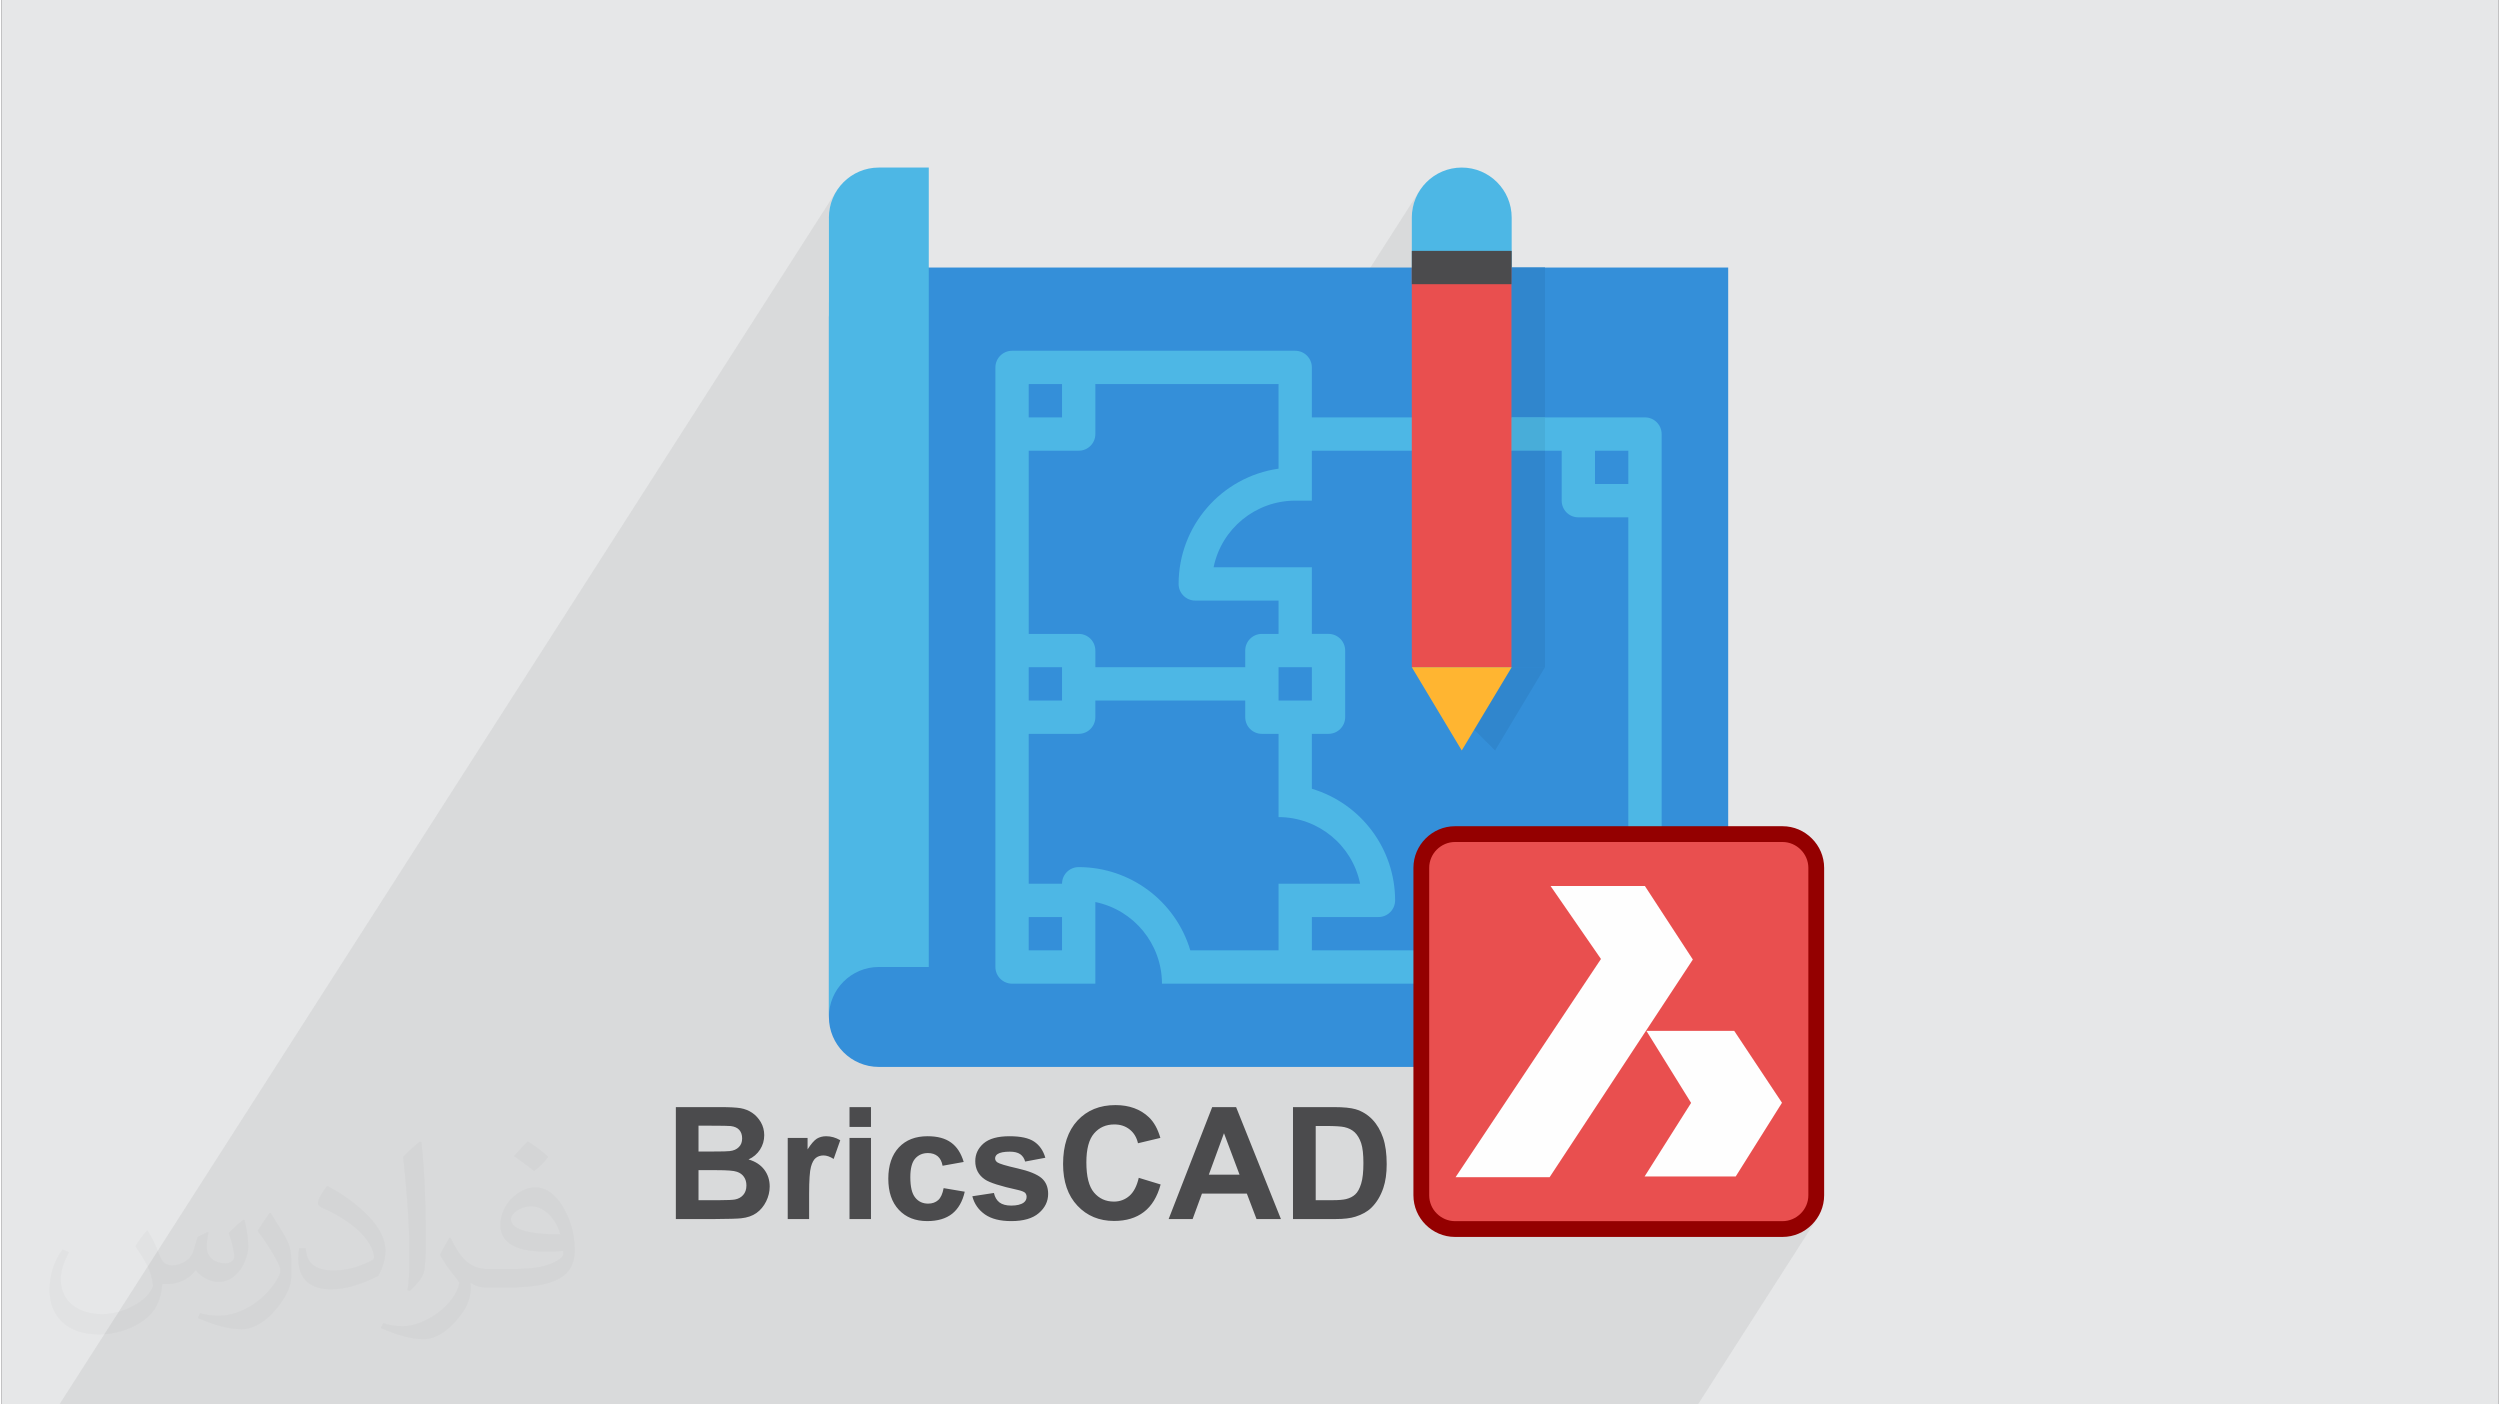
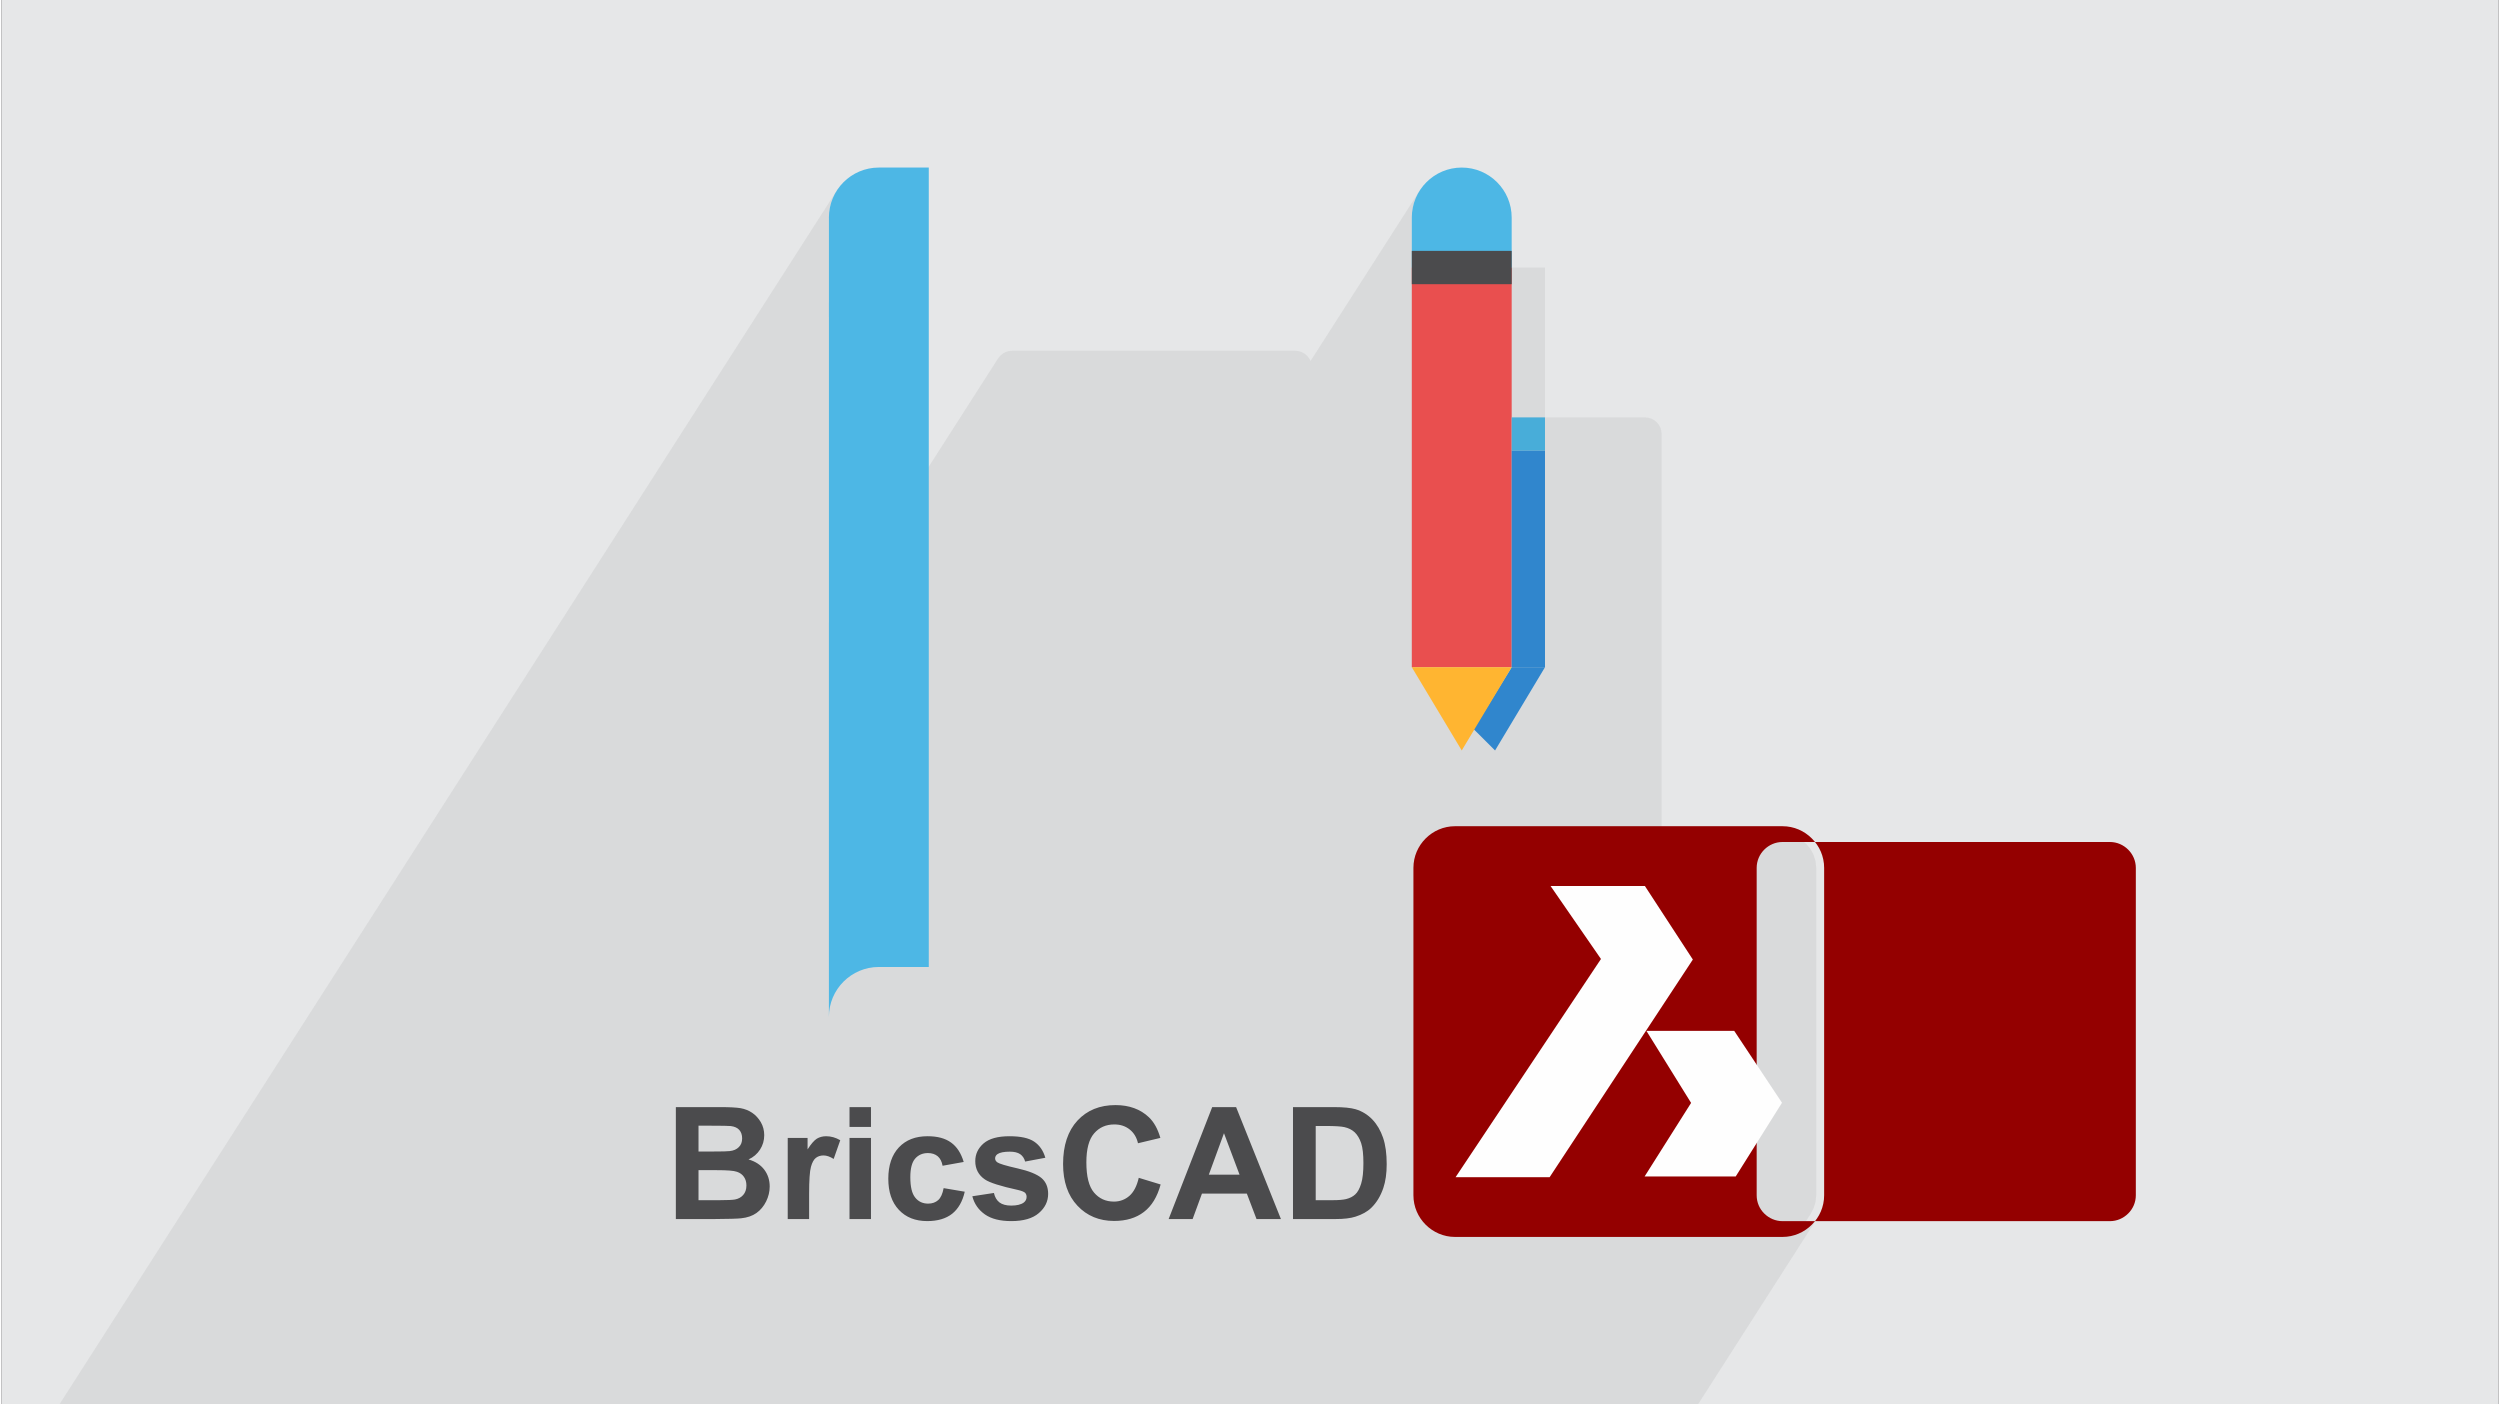
<svg xmlns="http://www.w3.org/2000/svg" xml:space="preserve" width="356px" height="200px" version="1.0" style="shape-rendering:geometricPrecision; text-rendering:geometricPrecision; image-rendering:optimizeQuality; fill-rule:evenodd; clip-rule:evenodd" viewBox="0 0 35600 20025">
  <rect x="0" y="0" width="35600" height="20025" fill="#333333" stroke="none" />
  <defs>
    <style type="text/css">
   
    .fil0 {fill:#E6E7E8}
    .fil11 {fill:#E94F4F}
    .fil13 {fill:#FEFEFE}
    .fil7 {fill:#4B4B4D;fill-rule:nonzero}
    .fil8 {fill:#3086CD;fill-rule:nonzero}
    .fil4 {fill:#348FD9;fill-rule:nonzero}
    .fil9 {fill:#48ADD9;fill-rule:nonzero}
    .fil3 {fill:#4B4B4D;fill-rule:nonzero}
    .fil5 {fill:#4DB7E5;fill-rule:nonzero}
    .fil12 {fill:#940000;fill-rule:nonzero}
    .fil6 {fill:#E94F4F;fill-rule:nonzero}
    .fil10 {fill:#FFB531;fill-rule:nonzero}
    .fil1 {fill:#373435;fill-opacity:0.031}
    .fil2 {fill:#373435;fill-opacity:0.078}
   
  </style>
  </defs>
  <g id="Layer_x0020_1">
    <g id="_2458295619760">
      <path class="fil0" d="M0 0l35600 0 0 20025 -35600 0 0 -20025z" />
-       <path class="fil1" d="M2082 17547c68,103 112,202 155,312 32,64 49,183 199,183 44,0 107,-14 163,-45 63,-33 111,-83 136,-159l60 -202 146 -72 10 10c-20,76 -25,149 -25,206 0,169 146,233 262,233 68,0 129,-33 129,-95 0,-80 -34,-216 -78,-338 68,-68 136,-136 214,-191l12 6c34,144 53,286 53,381 0,93 -41,196 -75,264 -70,132 -194,237 -344,237 -114,0 -241,-57 -328,-163l-5 0c-82,102 -209,194 -412,194l-63 0c-10,134 -39,229 -83,314 -121,237 -480,404 -818,404 -470,0 -706,-272 -706,-633 0,-223 73,-431 185,-578l92 38c-70,134 -117,261 -117,385 0,338 275,499 592,499 294,0 658,-187 724,-404 -25,-237 -114,-349 -250,-565 41,-72 94,-144 160,-221l12 0 0 0 0 0zm5421 -1274c99,62 196,136 291,220 -53,75 -119,143 -201,203 -95,-77 -190,-143 -287,-213 66,-74 131,-146 197,-210l0 0 0 0zm51 926c-160,0 -291,105 -291,183 0,167 320,219 703,217 -48,-196 -216,-400 -412,-400zm-359 895c208,0 390,-6 529,-41 155,-40 286,-118 286,-172 0,-14 0,-31 -5,-45 -87,8 -187,8 -274,8 -282,0 -498,-64 -583,-222 -21,-44 -36,-93 -36,-149 0,-153 66,-303 182,-406 97,-85 204,-138 313,-138 197,0 354,158 464,408 60,136 101,293 101,491 0,132 -36,243 -118,326 -153,148 -435,204 -867,204l-196 0 0 0 -51 0c-107,0 -184,-19 -245,-66l-10 0c3,25 5,49 5,72 0,97 -32,221 -97,320 -192,286 -400,410 -580,410 -182,0 -405,-70 -606,-161l36 -70c65,27 155,45 279,45 325,0 752,-313 805,-618 -12,-25 -34,-58 -65,-93 -95,-113 -155,-208 -211,-307 48,-95 92,-171 133,-240l17 -2c139,283 265,446 546,446l44 0 0 0 204 0 0 0 0 0zm-1408 299c24,-130 26,-276 26,-413l0 -202c0,-377 -48,-926 -87,-1283 68,-74 163,-160 238,-218l22 6c51,450 63,971 63,1452 0,126 -5,249 -17,340 -7,114 -73,200 -214,332l-31 -14zm-1449 -596c7,177 94,317 398,317 189,0 349,-49 526,-134 32,-14 49,-33 49,-49 0,-111 -85,-258 -228,-392 -139,-126 -323,-237 -495,-311 -59,-25 -78,-52 -78,-77 0,-51 68,-158 124,-235l19 -2c197,103 417,256 580,427 148,157 240,316 240,489 0,128 -39,249 -102,361 -216,109 -446,192 -674,192 -277,0 -466,-130 -466,-436 0,-33 0,-84 12,-150l95 0 0 0 0 0zm-501 -503l172 278c63,103 122,215 122,392l0 227c0,183 -117,379 -306,573 -148,132 -279,188 -400,188 -180,0 -386,-56 -624,-159l27 -70c75,20 162,37 269,37 342,-2 692,-252 852,-557 19,-35 26,-68 26,-91 0,-35 -19,-74 -34,-109 -87,-165 -184,-315 -291,-454 56,-88 112,-173 173,-257l14 2 0 0 0 0z" />
      <path class="fil2" d="M15515 20025l37 0 146 0 131 0 365 0 6 0 138 0 210 0 0 0 64 0 108 0 88 0 191 0 214 0 113 0 24 0 18 0 22 0 199 0 144 0 19 0 468 0 225 0 210 0 8 0 33 0 24 0 17 0 310 0 2 0 144 0 481 0 44 0 322 0 11 0 133 0 789 0 320 0 243 0 1094 0 13 0 1075 0 144 0 47 0 10 0 44 0 90 0 116 0 17 0 1698 -2651 -34 45 -39 42 -42 39 -46 34 -48 30 -52 25 -14 5 182 -283 44 -82 28 -90 10 -97 0 -4668 -10 -97 -28 -90 -44 -82 -59 -71 -71 -59 -82 -44 -90 -28 -97 -10 -1723 0 0 -5704 -5 -48 -14 -45 -22 -40 -29 -35 -35 -29 -40 -22 -45 -14 -48 -5 -1425 0 0 -2137 -475 0 -1424 0 0 -237 0 -475 14 -144 42 -134 65 -121 -1565 2444 0 -1 -22 -40 -29 -35 -35 -29 -40 -22 -45 -14 -48 -5 -4036 0 -48 5 -45 14 -40 22 -35 29 -29 35 -2415 3771 0 -4351 14 -143 42 -134 65 -121 -121 190 0 -1216 14 -144 42 -134 65 -121 -11093 17322 133 0 779 0 134 0 2786 0 130 0 542 0 304 0 304 0 171 0 170 0 457 0 44 0 121 0 493 0 185 0 32 0 188 0 58 0 58 0 8 0 92 0 45 0 66 0 6 0 37 0 50 0 40 0 64 0 38 0 53 0 53 0 22 0 19 0 7 0 8 0 99 0 43 0 29 0 19 0 64 0 48 0 23 0 17 0 117 0 35 0 36 0 84 0 32 0 45 0 14 0 42 0 51 0 31 0 8 0 6 0 11 0 51 0 19 0 71 0 26 0 14 0 17 0 48 0 15 0 20 0 6 0 6 0 57 0 96 0 40 0 16 0 13 0 83 0 221 0 126 0 45 0 32 0 32 0 8 0 13 0 48 0 83 0 121 0 76 0 2 0 23 0 109 0 21 0 40 0 27 0 7 0 10 0 20 0 44 0 68 0 22 0 66 0 65 0 154 0 19 0 20 0 8 0 20 0 76 0 25 0 22 0 15 0 91 0 27 0 33 0 27 0 44 0 23 0 8 0 26 0 0 0 26 0 101 0 171 0 16 0 19 0 12 0 91 0 142 0 14 0 26 0 72 0 30 0 58 0 3 0 15 0 2 0 64 0 20 0 59 0 44 0 14 0 54 0 48 0 19 0 4 0 34 0 4 0 195 0 12 0 65 0 78 0 72 0 50 0 243 0 192 0 51 0 27 0 57 0 43 0 3 0 41 0 83 0 104 0 111 0 6 0 10 0 24 0 46 0 174 0 10 0 8 0 40 0 100 0 4 0 169 0 69 0 41 0 23 0 13 0 8 0 15 0 21 0 12 0 65 0 68 0 60 0z" />
      <g>
        <path class="fil3" d="M9614 15785l638 0c127,0 221,5 284,15 62,11 117,33 166,66 49,33 90,78 123,133 32,55 49,118 49,186 0,75 -20,144 -60,206 -40,62 -95,109 -164,140 97,28 172,77 224,145 52,69 78,149 78,241 0,73 -17,144 -51,213 -34,68 -79,123 -138,165 -58,41 -131,66 -217,75 -53,6 -183,10 -388,11l-544 0 0 -1596 0 0zm323 265l0 368 212 0c125,0 202,-2 233,-6 55,-6 99,-25 130,-57 32,-31 47,-72 47,-124 0,-49 -13,-89 -40,-120 -27,-31 -68,-49 -122,-56 -31,-3 -123,-5 -275,-5l-185 0zm0 634l0 428 299 0c116,0 190,-4 221,-10 48,-9 87,-30 117,-64 30,-34 46,-79 46,-136 0,-49 -12,-89 -35,-122 -23,-34 -57,-59 -101,-73 -44,-16 -140,-23 -286,-23l-261 0zm1577 697l-305 0 0 -1157 283 0 0 164c49,-77 93,-128 132,-153 39,-23 83,-35 132,-35 70,0 137,19 202,57l-94 267c-52,-33 -100,-50 -145,-50 -42,0 -79,12 -109,35 -30,24 -53,66 -70,128 -17,61 -26,191 -26,387l0 357 0 0zm576 -1313l0 -283 306 0 0 283 -306 0zm0 1313l0 -1157 306 0 0 1157 -306 0zm1628 -814l-301 54c-11,-60 -34,-105 -69,-135 -36,-30 -83,-46 -140,-46 -76,0 -137,27 -183,80 -45,52 -68,140 -68,264 0,138 23,234 70,291 45,57 107,86 184,86 58,0 106,-17 143,-50 37,-33 63,-90 78,-171l301 51c-31,138 -91,243 -179,314 -89,70 -207,105 -356,105 -169,0 -304,-53 -404,-160 -101,-107 -151,-255 -151,-444 0,-191 51,-340 151,-447 101,-107 237,-159 409,-159 141,0 253,30 336,91 83,60 142,152 179,276l0 0zm123 489l308 -47c13,59 39,104 79,135 40,30 96,45 167,45 79,0 139,-14 179,-43 27,-20 41,-48 41,-82 0,-23 -8,-43 -22,-58 -16,-14 -50,-28 -102,-40 -248,-54 -404,-104 -471,-150 -91,-62 -137,-150 -137,-261 0,-100 40,-184 119,-253 80,-68 202,-102 368,-102 159,0 276,25 353,77 77,52 130,129 159,230l-288 54c-12,-46 -36,-81 -70,-105 -35,-24 -84,-36 -149,-36 -80,0 -139,11 -174,34 -23,16 -35,37 -35,62 0,22 10,40 31,56 28,20 123,49 287,86 163,37 277,83 342,137 64,54 96,130 96,227 0,106 -44,198 -133,274 -88,76 -219,114 -393,114 -158,0 -283,-31 -375,-95 -91,-64 -152,-150 -180,-259l0 0zm2373 -263l312 95c-48,176 -127,307 -239,392 -112,86 -253,128 -425,128 -211,0 -386,-72 -522,-217 -137,-145 -205,-344 -205,-595 0,-266 69,-472 206,-620 137,-147 317,-220 541,-220 195,0 355,58 476,173 73,69 127,167 164,295l-319 76c-19,-83 -58,-148 -118,-196 -60,-48 -133,-72 -219,-72 -119,0 -215,42 -289,128 -73,84 -110,222 -110,412 0,202 36,345 109,431 73,86 167,129 284,129 85,0 159,-28 221,-82 62,-55 106,-140 133,-257l0 0zm2027 588l-348 0 -138 -363 -640 0 -133 363 -342 0 621 -1596 341 0 639 1596 0 0zm-590 -633l-222 -591 -216 591 438 0zm762 -963l589 0c132,0 233,10 303,30 93,28 173,77 240,147 67,70 117,157 152,259 35,102 52,228 52,377 0,132 -16,245 -48,340 -40,117 -97,210 -171,282 -56,55 -132,97 -226,127 -71,23 -166,34 -285,34l-606 0 0 -1596 0 0zm324 269l0 1058 240 0c89,0 154,-6 194,-16 52,-13 96,-35 129,-66 35,-31 63,-83 85,-154 22,-71 32,-169 32,-293 0,-123 -10,-218 -32,-284 -22,-66 -53,-117 -92,-155 -39,-36 -88,-61 -148,-74 -45,-10 -133,-16 -264,-16l-144 0 0 0z" />
        <g>
-           <path class="fil4" d="M12508 15212c-393,0 -712,-319 -712,-712l0 -9974c0,-393 319,-712 712,-712l12110 0 0 11398 -12110 0z" />
-           <path class="fil5" d="M23431 5951l-4749 0 0 -712c0,-131 -106,-238 -238,-238l-4036 0c-131,0 -238,107 -238,238l0 8548c0,131 107,238 238,238l1187 0 0 -1164c552,114 949,600 950,1164l6886 0c131,0 238,-107 238,-238l0 -7598c0,-132 -107,-238 -238,-238zm-237 475l0 475 -475 0 0 -475 475 0zm-4987 -237l0 493c-817,118 -1424,818 -1425,1644 0,131 107,237 238,237l1187 0 0 475 -238 0c-131,0 -237,106 -237,238l0 237 -2137 0 0 -237c0,-132 -106,-238 -237,-238l-713 0 0 -2612 713 0c131,0 237,-106 237,-237l0 -713 2612 0 0 713zm0 3799l0 -475 475 0 0 475 -475 0zm-3562 -475l475 0 0 475 -475 0 0 -475zm0 -4037l475 0 0 475 -475 0 0 -475zm0 8074l0 -475 475 0 0 475 -475 0zm2304 0c-211,-704 -857,-1186 -1591,-1187 -132,0 -238,106 -238,237l-475 0 0 -2137 713 0c131,0 237,-106 237,-238l0 -237 2137 0 0 237c0,132 106,238 237,238l238 0 0 1187c564,1 1050,397 1163,950l-1163 0 0 950 -1258 0zm1733 0l0 -475 950 0c131,0 237,-107 237,-238 -1,-734 -484,-1380 -1187,-1591l0 -783 237 0c131,0 238,-106 238,-238l0 -949c0,-132 -107,-238 -238,-238l-237 0 0 -950 -1401 0c113,-552 599,-949 1163,-950l238 0 0 -712 3562 0 0 712c0,132 106,238 237,238l713 0 0 6174 -4512 0z" />
          <path class="fil6" d="M20107 9513l1424 0 0 -5699 -1424 0 0 5699z" />
          <path class="fil5" d="M20819 2389c-393,0 -712,319 -712,713l0 712 1424 0 0 -712c0,-394 -319,-713 -712,-713z" />
          <path class="fil7" d="M20107 4052l1424 0 0 -475 -1424 0 0 475z" />
-           <path class="fil8" d="M21531 5951l475 0 0 -2137 -475 0 0 2137z" />
          <path class="fil9" d="M21531 6426l475 0 0 -475 -475 0 0 475z" />
          <path class="fil8" d="M21531 9513l475 0 0 -3087 -475 0 0 3087z" />
          <path class="fil8" d="M22006 9513l-712 1187 -307 -306 544 -881 475 0z" />
          <path class="fil10" d="M20819 10700l712 -1187 -1424 0 712 1187z" />
          <path class="fil5" d="M11796 14500l0 -11398c0,-394 319,-713 712,-713l712 0 0 11398 -712 0c-393,0 -712,319 -712,713z" />
-           <path class="fil11" d="M20723 11893l4669 0c265,0 481,216 481,481l0 4668c0,265 -216,481 -481,481l-4669 0c-264,0 -480,-216 -480,-481l0 -4668c0,-265 216,-481 480,-481z" />
-           <path class="fil12" d="M20723 11780l4669 0c164,0 312,67 419,175 108,107 175,255 175,419l0 4668c0,164 -67,312 -175,419 -107,108 -255,175 -419,175l-4669 0c-163,0 -311,-67 -419,-175 -107,-107 -174,-255 -174,-419l0 -4668c0,-164 67,-312 174,-419 108,-108 256,-175 419,-175zm4669 225l-4669 0c-101,0 -193,42 -260,109 -67,67 -108,159 -108,260l0 4668c0,102 41,194 108,260 67,67 159,109 260,109l4669 0c101,0 193,-42 260,-109 67,-66 109,-158 109,-260l0 -4668c0,-101 -42,-193 -109,-260 -67,-67 -159,-109 -260,-109z" />
+           <path class="fil12" d="M20723 11780l4669 0c164,0 312,67 419,175 108,107 175,255 175,419l0 4668c0,164 -67,312 -175,419 -107,108 -255,175 -419,175l-4669 0c-163,0 -311,-67 -419,-175 -107,-107 -174,-255 -174,-419l0 -4668c0,-164 67,-312 174,-419 108,-108 256,-175 419,-175zm4669 225c-101,0 -193,42 -260,109 -67,67 -108,159 -108,260l0 4668c0,102 41,194 108,260 67,67 159,109 260,109l4669 0c101,0 193,-42 260,-109 67,-66 109,-158 109,-260l0 -4668c0,-101 -42,-193 -109,-260 -67,-67 -159,-109 -260,-109z" />
          <g>
            <path class="fil13" d="M22804 13673l-719 -1041 1345 0 684 1049 -2042 3103 -1341 0 2073 -3111z" />
            <path class="fil13" d="M24089 15725l-637 -1027 1252 0 681 1025 -660 1051 -1299 0 663 -1049 0 0z" />
          </g>
        </g>
      </g>
    </g>
  </g>
</svg>